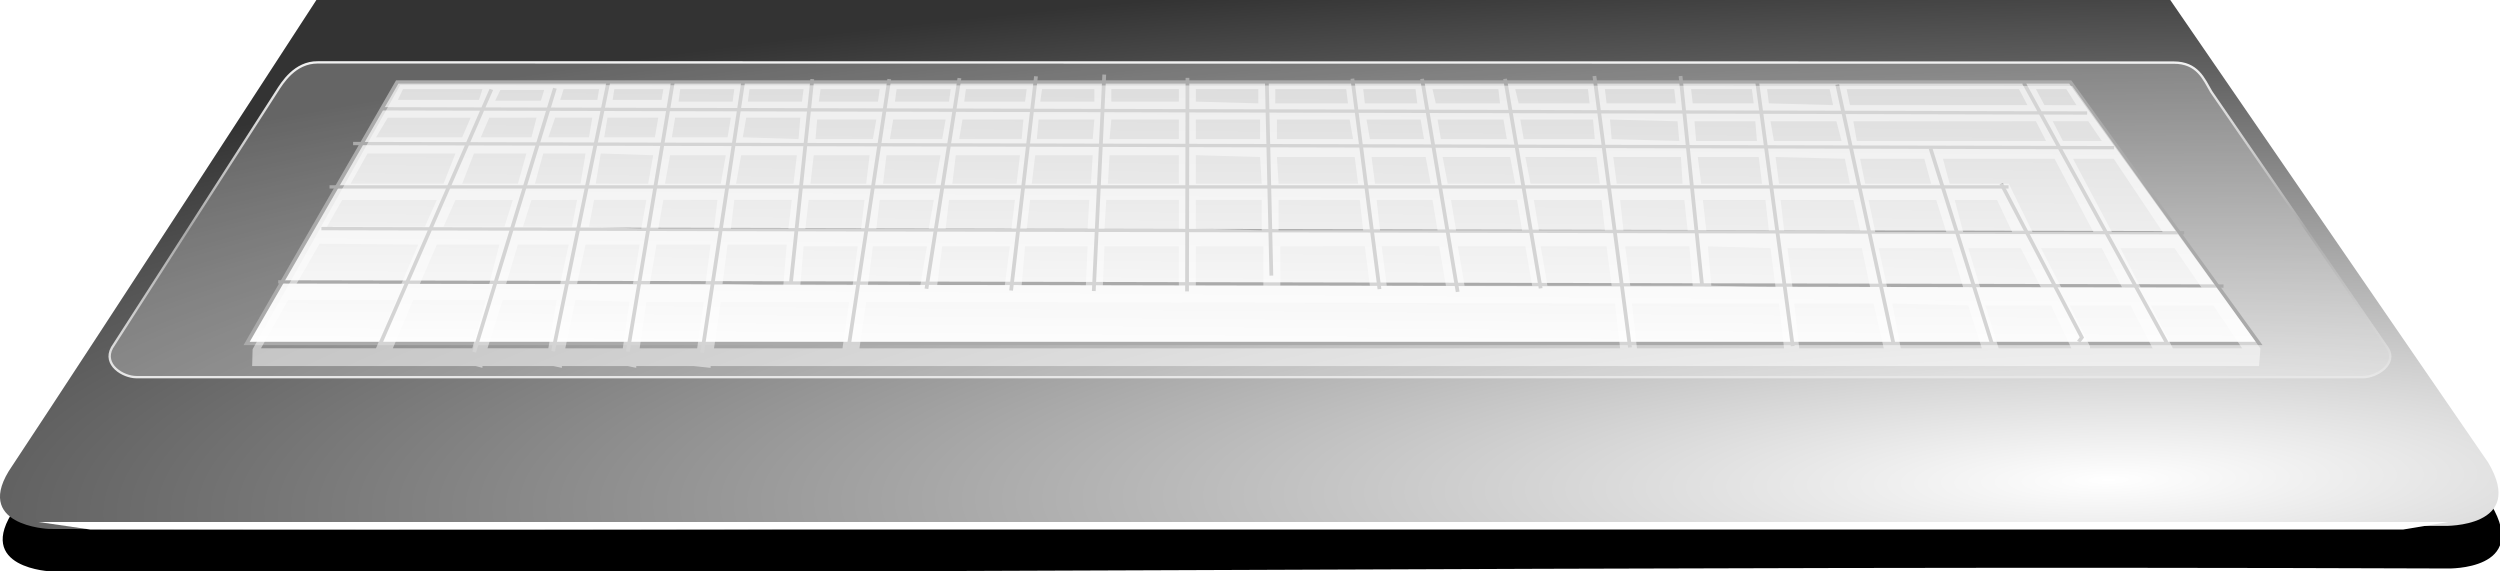
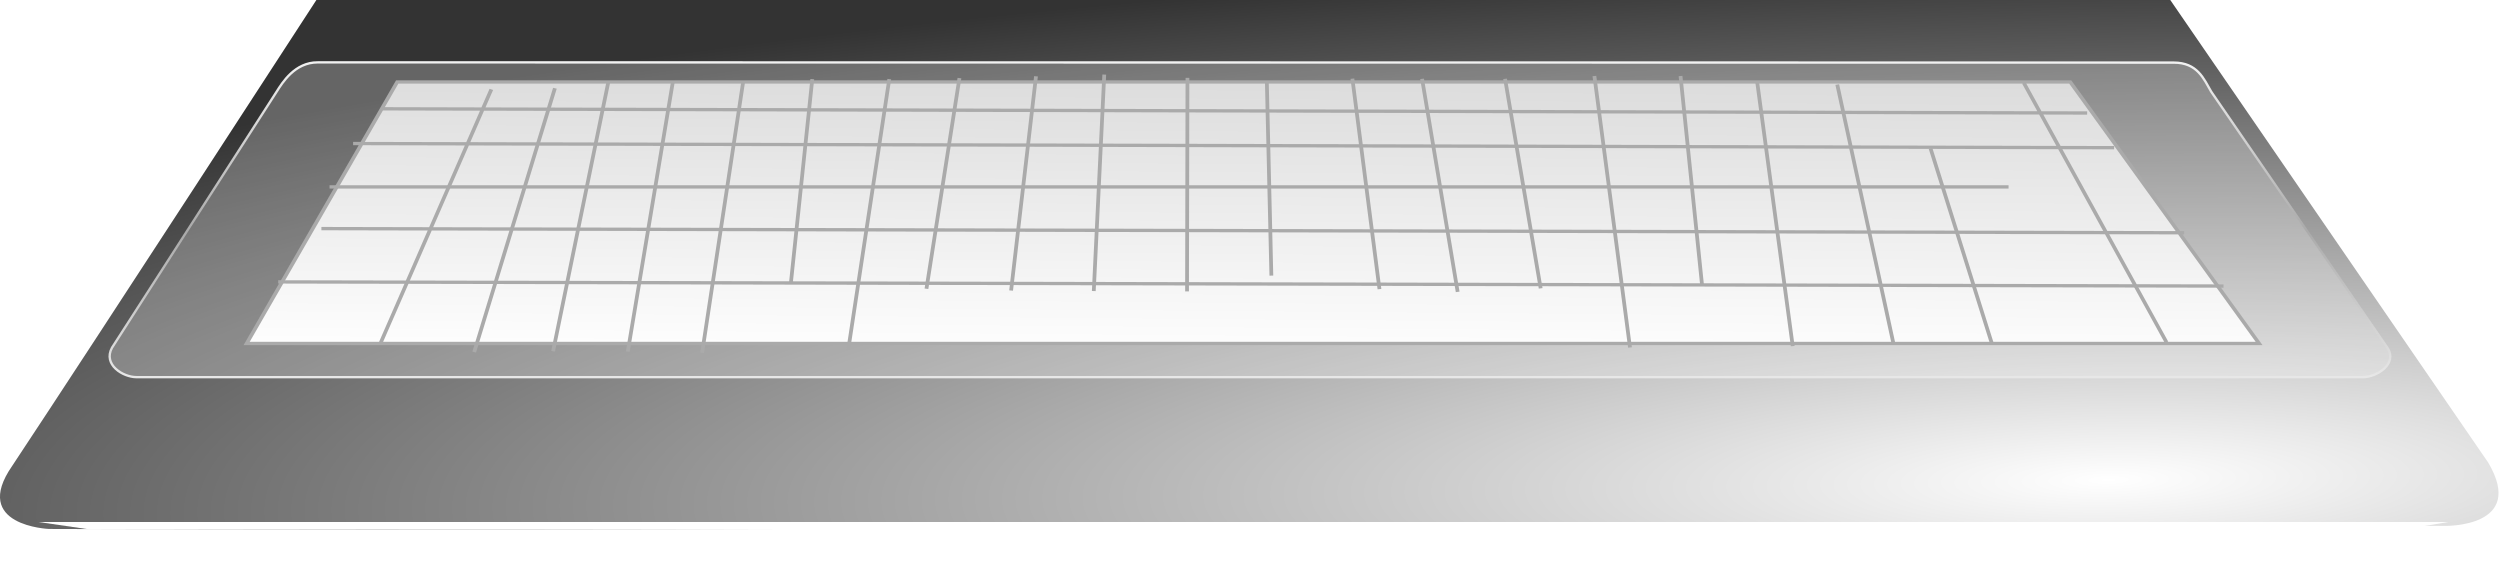
<svg xmlns="http://www.w3.org/2000/svg" xmlns:xlink="http://www.w3.org/1999/xlink" viewBox="0 0 212.12 48.447" version="1.0">
  <defs>
    <linearGradient id="f" y2="36.318" xlink:href="#a" gradientUnits="userSpaceOnUse" x2="16.267" y1="27.411" x1="16.35" />
    <linearGradient id="i" y2="18.477" gradientUnits="userSpaceOnUse" x2="69.352" gradientTransform="scale(.546 1.832)" y1="18.477" x1="67.008">
      <stop offset="0" stop-color="#666" />
      <stop offset="1" stop-color="#fff" />
    </linearGradient>
    <linearGradient id="h" y2="449.82" gradientUnits="userSpaceOnUse" x2="3.253" gradientTransform="scale(12.974 .077)" y1="449.82" x1=".425">
      <stop offset="0" stop-color="#fff" />
      <stop offset=".5" stop-color="#d0d1d9" />
      <stop offset="1" stop-color="#878b9b" />
    </linearGradient>
    <linearGradient id="g" y2="512.38" gradientUnits="userSpaceOnUse" x2="2.428" gradientTransform="scale(15.72 .064)" y1="512.38" x1=".412">
      <stop offset="0" stop-color="#5d5d5d" />
      <stop offset="1" stop-color="#949494" />
    </linearGradient>
    <linearGradient id="a">
      <stop offset="0" stop-color="#ccc" />
      <stop offset="1" stop-color="#fff" />
    </linearGradient>
    <linearGradient id="e" y2="36.318" xlink:href="#a" gradientUnits="userSpaceOnUse" x2="16.267" gradientTransform="translate(46.984 -19.187)" y1="27.411" x1="16.35" />
    <linearGradient id="d" y2="29.573" gradientUnits="userSpaceOnUse" x2="23.856" gradientTransform="translate(286.22 362.9) scale(4.59)" y1="37.007" x1="23.856">
      <stop offset="0" stop-color="#fff" />
      <stop offset=".5" stop-color="#aaa" stop-opacity=".996" />
      <stop offset="1" stop-color="#fff" />
    </linearGradient>
    <radialGradient id="c" gradientUnits="userSpaceOnUse" cy="49.59" cx="37.691" gradientTransform="matrix(10.054 -.176 .034 1.944 87.936 447.03)" r="23.095">
      <stop offset="0" stop-color="#fff" />
      <stop offset="1" stop-color="#333" />
    </radialGradient>
    <filter id="b" height="1.289" width="1.061" y="-.145" x="-.031">
      <feGaussianBlur stdDeviation="1.497" />
    </filter>
  </defs>
-   <path d="M277.67 212.01s-10.22 15.74-14.27 21.86c-1.96 2.82 1.73 2.95 1.73 2.95 40.02.14 72.36-.29 112.39-.14 0 0 3.85.09 2.03-2.98-4.04-5.88-14.91-21.69-14.91-21.69h-86.97z" transform="translate(-475.226 -379.919) scale(1.809)" filter="url(#b)" fill-rule="evenodd" />
  <path d="M316.5 496.07s-18.48 28.47-25.81 39.53c-3.54 5.1 3.13 5.35 3.13 5.35 72.39.26 130.88-.52 203.26-.26 0 0 6.98.16 3.69-5.38-7.32-10.64-26.97-39.24-26.97-39.24H316.5z" fill-rule="evenodd" fill="url(#c)" transform="translate(-289.656 -496.069)" />
  <path d="M316.61 501.36l157.48.02c2.02 0 2.55 1.38 3.19 2.48l14.94 21.71c.91 1.38-.92 2.5-2.07 2.5H301.24c-1.15 0-2.87-1.06-2.08-2.5l13.96-21.71c.5-.79 1.55-2.5 3.49-2.5z" fill-rule="evenodd" fill-opacity=".248" stroke="url(#d)" stroke-width=".2" fill="#fff" transform="translate(-289.656 -496.069)" />
  <g transform="matrix(4.514 0 0 3.966 -1.556 -113.409)" stroke="#aaa" stroke-width=".071" fill="url(#e)" fill-rule="evenodd">
    <path d="M7.812 30.349h31.446l3.55 5.594H4.981l2.83-5.594zM9.58 30.508l-2.094 5.458M38.388 30.374l2.679 5.542M7.536 30.923l32.04.09M6.982 31.666l33.101.089M6.386 33.486l35.013.089" fill="url(#f)" />
    <path d="M6.539 32.594h31.56" fill="url(#g)" />
    <path d="M5.574 34.626l36.565.089" fill="url(#h)" />
-     <path d="M37.961 32.525l1.516 3.289-.061.092" fill="url(#f)" />
    <path d="M36.633 31.773l1.151 4.167" fill="url(#i)" />
    <path d="M10.775 30.483l-1.517 5.645M11.778 30.357l-1.037 5.753M12.994 30.333l-.849 5.784M14.313 30.35l-.771 5.794M15.613 30.288l-.403 4.372M17.06 30.288l-.772 5.795M18.379 30.266l-.62 4.507M19.818 30.228l-.468 4.583M21.101 30.191l-.197 4.631M22.665 30.261l-.008 4.569M24.157 30.349l.085 4.143M25.765 30.278l.509 4.503M27.075 30.282l.669 4.558M31.933 30.222l.406 4.489M28.635 30.282l.669 4.482M30.314 30.222l.669 5.807M33.373 30.342L34.042 36M34.879 30.404l1.059 5.556" fill="url(#f)" />
  </g>
-   <path d="M33.954 7.221l-12.52 22.41-.04 1.43h18.97l.57.15v-.15h6.03l.71.15v-.15h5.6l.71.15v-.15h4.88l1.43.15v-.15h131.38l.12-1.49-15.97-22.28-141.87-.07zm.24.34h6.74l-.29.91h-6.88l.43-.91zm8.26.07h3.72l-.28.91h-3.88l.44-.91zm5.37-.07h3.01l-.15.91h-3.15l.29-.91zm4.3 0h4.16l-.15.91h-4.15l.14-.91zm5.59 0h4.59l-.14 1.06h-4.59l.14-1.06zm5.88 0h4.59l-.14 1.06h-4.59l.14-1.06zm6.03 0h5.02l-.15 1.06h-5.02l.15-1.06zm6.45 0h4.59l-.14 1.06h-4.59l.14-1.06zm5.88 0h5.16l-.14 1.06h-5.16l.14-1.06zm6.46 0h4.44v1.06h-4.59l.15-1.06zm5.88 0h5.73v1.06h-5.73v-1.06zm7.17 0h5.3v1.21l-5.3-.15v-1.06zm6.74 0h6.02l.15 1.21h-6.17v-1.21zm7.46 0h4.44l.15 1.21h-4.45l-.14-1.21zm5.88 0h5.59l.14 1.21h-5.45l-.28-1.21zm7.02 0h6.17l.14 1.21h-6.02l-.29-1.21zm7.61 0h5.88l.14 1.21h-5.88l-.14-1.21zm7.31 0h5.16l.15 1.21h-5.17l-.14-1.21zm6.45 0h5.31l.29 1.36-5.45-.15-.15-1.21zm6.75 0h14.62l.72 1.36h-15.06l-.28-1.36zm16.06 0h2.58l.86 1.36h-2.72l-.72-1.36zm-139.84 2.42h7.03l-.72 1.67h-7.31l1-1.67zm8.61 0h4.01l-.43 1.67h-4.3l.72-1.67zm5.59 0h3.15l-.28 1.67h-3.45l.58-1.67zm4.44 0h4.31l-.29 1.67h-4.3l.28-1.67zm5.74 0h4.73l-.28 1.67h-4.73l.28-1.67zm6.03 0h4.59l-.15 1.82-4.73-.15.29-1.67zm6.02.16h5.02l-.29 1.66h-4.87l.14-1.66zm6.45 0h4.45l-.29 1.66h-4.44l.28-1.66zm5.88 0h5.17l-.15 1.66h-5.3l.28-1.66zm6.46 0h4.73l-.14 1.66h-4.74l.15-1.66zm6.17 0h5.73v1.66h-5.88l.15-1.66zm7.17 0h5.45v1.66h-5.45v-1.66zm6.88 0h6.17l.29 1.66h-6.46v-1.66zm7.6 0h4.59l.29 1.66h-4.59l-.29-1.66zm6.03 0h5.59l.29 1.66h-5.6l-.28-1.66zm7.02 0h6.17l.15 1.66h-6.03l-.29-1.66zm7.61 0l5.73.15.15 1.67-5.74-.16-.14-1.66zm7.17.15h5.16l.14 1.67h-5.16l-.14-1.67zm6.45 0h5.59l.44 1.67h-5.74l-.29-1.67zm7.03 0h15.49l.86 1.67h-16.06l-.29-1.67zm16.92 0h3.02l1.14 1.67h-3.3l-.86-1.67zm-142.99 2.73h7.46l-1.01 2.57h-7.89l1.44-2.57zm9.03 0h4.45l-.72 2.57h-4.73l1-2.57zm5.88 0h3.59l-.43 2.57h-3.87l.71-2.57zm4.88 0l4.45.15-.43 2.42h-4.45l.43-2.57zm5.88.15h4.73l-.43 2.42h-4.73l.43-2.42zm6.03 0h4.73l-.29 2.42h-4.87l.43-2.42zm6.16 0h4.74l-.29 2.42h-4.73l.28-2.42zm6.17 0h4.59l-.43 2.42h-4.45l.29-2.42zm5.88 0h5.45l-.29 2.42h-5.45l.29-2.42zm6.74 0h4.88l-.15 2.42h-5.02l.29-2.42zm6.31 0h5.88v2.42h-6.02l.14-2.42zm7.32 0l5.45.15.14 2.27h-5.59v-2.42zm6.88.15h6.6l.29 2.27h-6.75l-.14-2.27zm8.03 0h4.59l.43 2.27h-4.73l-.29-2.27zm6.03 0h5.73l.43 2.27h-5.73l-.43-2.27zm7.02 0h6.03l.29 2.27h-5.88l-.44-2.27zm7.46 0h5.74l.14 2.27h-5.59l-.29-2.27zm7.17 0h5.17l.28 2.27h-5.16l-.29-2.27zm6.6 0l5.88.15.43 2.12h-6.02l-.29-2.27zm7.17.15h5.45l.58 2.12h-5.6l-.43-2.12zm7.03 0h9.47l3.3 6.22h-5.17l-2.01-4.1h-5.02l-.57-2.12zm11.04 0h3.45l4.16 6.22h-4.31l-3.3-6.22zm-146.86 3.49h8.03l-1.01 2.27h-8.31l1.29-2.27zm9.61 0h4.87l-.71 2.27h-5.17l1.01-2.27zm6.45 0h3.87l-.43 2.27h-4.16l.72-2.27zm5.31 0h4.44l-.43 2.43-4.44-.16.43-2.27zm5.88 0h4.59l-.29 2.43h-4.73l.43-2.43zm6.02 0h4.88l-.29 2.43h-4.88l.29-2.43zm6.31 0h4.74l-.29 2.43h-4.73l.28-2.43zm6.03 0h4.59l-.43 2.43h-4.45l.29-2.43zm5.88 0h5.59l-.29 2.43h-5.59l.29-2.43zm6.88 0h5.02l-.14 2.43h-5.17l.29-2.43zm6.46 0h6.16v2.43h-6.31l.15-2.43zm7.6 0h5.59v2.58l-5.59-.15v-2.43zm7.02 0h6.89l.29 2.58h-7.18v-2.58zm8.32 0h4.74l.43 2.58h-4.88l-.29-2.58zm6.31 0h5.6l.43 2.58h-5.6l-.43-2.58zm7.03 0h5.74l.29 2.58h-5.6l-.43-2.58zm7.32 0h5.45l.28 2.58h-5.45l-.28-2.58zm7.02 0h5.31l.29 2.58h-5.31l-.29-2.58zm6.6 0h6.17l.57 2.58h-6.45l-.29-2.58zm7.46 0h5.74l.86 2.73h-6.03l-.57-2.73zm7.31 0h3.59l1.29 2.73h-4.16l-.72-2.73zm-138.74 3.72l8.37.07-1.43 3.34h-8.9l1.96-3.41zm9.95.07h5.31l-.86 3.34h-5.89l1.44-3.34zm6.88 0h4.31l-.72 3.34h-4.59l1-3.34zm5.74 0h4.59l-.57 3.34h-4.74l.72-3.34zm6.02 0h4.59l-.43 3.34h-4.73l.57-3.34zm6.03 0h5.02l-.29 3.49-5.16-.15.43-3.34zm6.45.15h4.59l-.43 3.34h-4.44l.28-3.34zm5.88 0h4.59l-.57 3.34h-4.45l.43-3.34zm5.88 0h5.74l-.43 3.34h-5.74l.43-3.34zm7.03 0h5.31l-.15 3.34h-5.45l.29-3.34zm6.74 0h6.31v3.34h-6.45l.14-3.34zm7.75 0h5.73v3.34h-5.73v-3.34zm7.17 0h7.17l.43 3.34h-7.6v-3.34zm8.6 0h4.88l.57 3.34h-5.02l-.43-3.34zm6.46 0h5.73l.58 3.34h-5.74l-.57-3.34zm7.03 0h5.59l.43 3.34h-5.45l-.57-3.34zm7.17 0h5.45l.28 3.34h-5.3l-.43-3.34zm7.02 0l5.31.15.43 3.34-5.45-.15-.29-3.34zm6.75.15h6.31l.71 3.34h-6.59l-.43-3.34zm7.74 0h6.17l1 3.34h-6.45l-.72-3.34zm7.6 0h4.45l1.72 3.34h-5.16l-1.01-3.34zm6.17 0h5.16l1.72 3.34h-5.16l-1.72-3.34zm6.74 0h4.59l2.29 3.34h-5.16l-1.72-3.34zm-155.47 4.4h9.18l-1.72 4.1h-9.76l2.3-4.1zm10.61 0h6.17l-1.15 4.1h-6.74l1.72-4.1zm7.6 0h4.59l-.72 4.1h-5.16l1.29-4.1zm6.17 0l4.59.15-.57 3.95h-4.88l.86-4.1zm6.02.15h4.88l-.57 3.95h-4.88l.57-3.95zm6.31 0h10.9l-.57 3.95h-10.9l.57-3.95zm12.34 0l63.54.15.43 3.8h-64.54l.57-3.95zm64.97.15h12.48l.43 3.8h-12.48l-.43-3.8zm13.77 0h6.74l.86 3.8h-7.17l-.43-3.8zm8.32 0l6.45.16 1.15 3.64h-6.88l-.72-3.8zm7.89.16h5.59l1.72 3.64h-6.17l-1.14-3.64zm7.17 0h5.16l1.87 3.64h-5.31v-.16l-1.72-3.48zm6.88 0h5.31l2.44 3.64h-5.88l-1.87-3.64z" opacity=".496" fill-rule="evenodd" fill="#fff" />
  <path d="M3.264 44.291h204.46l-3.83.64H7.674l-4.41-.64z" fill="#fff" />
</svg>